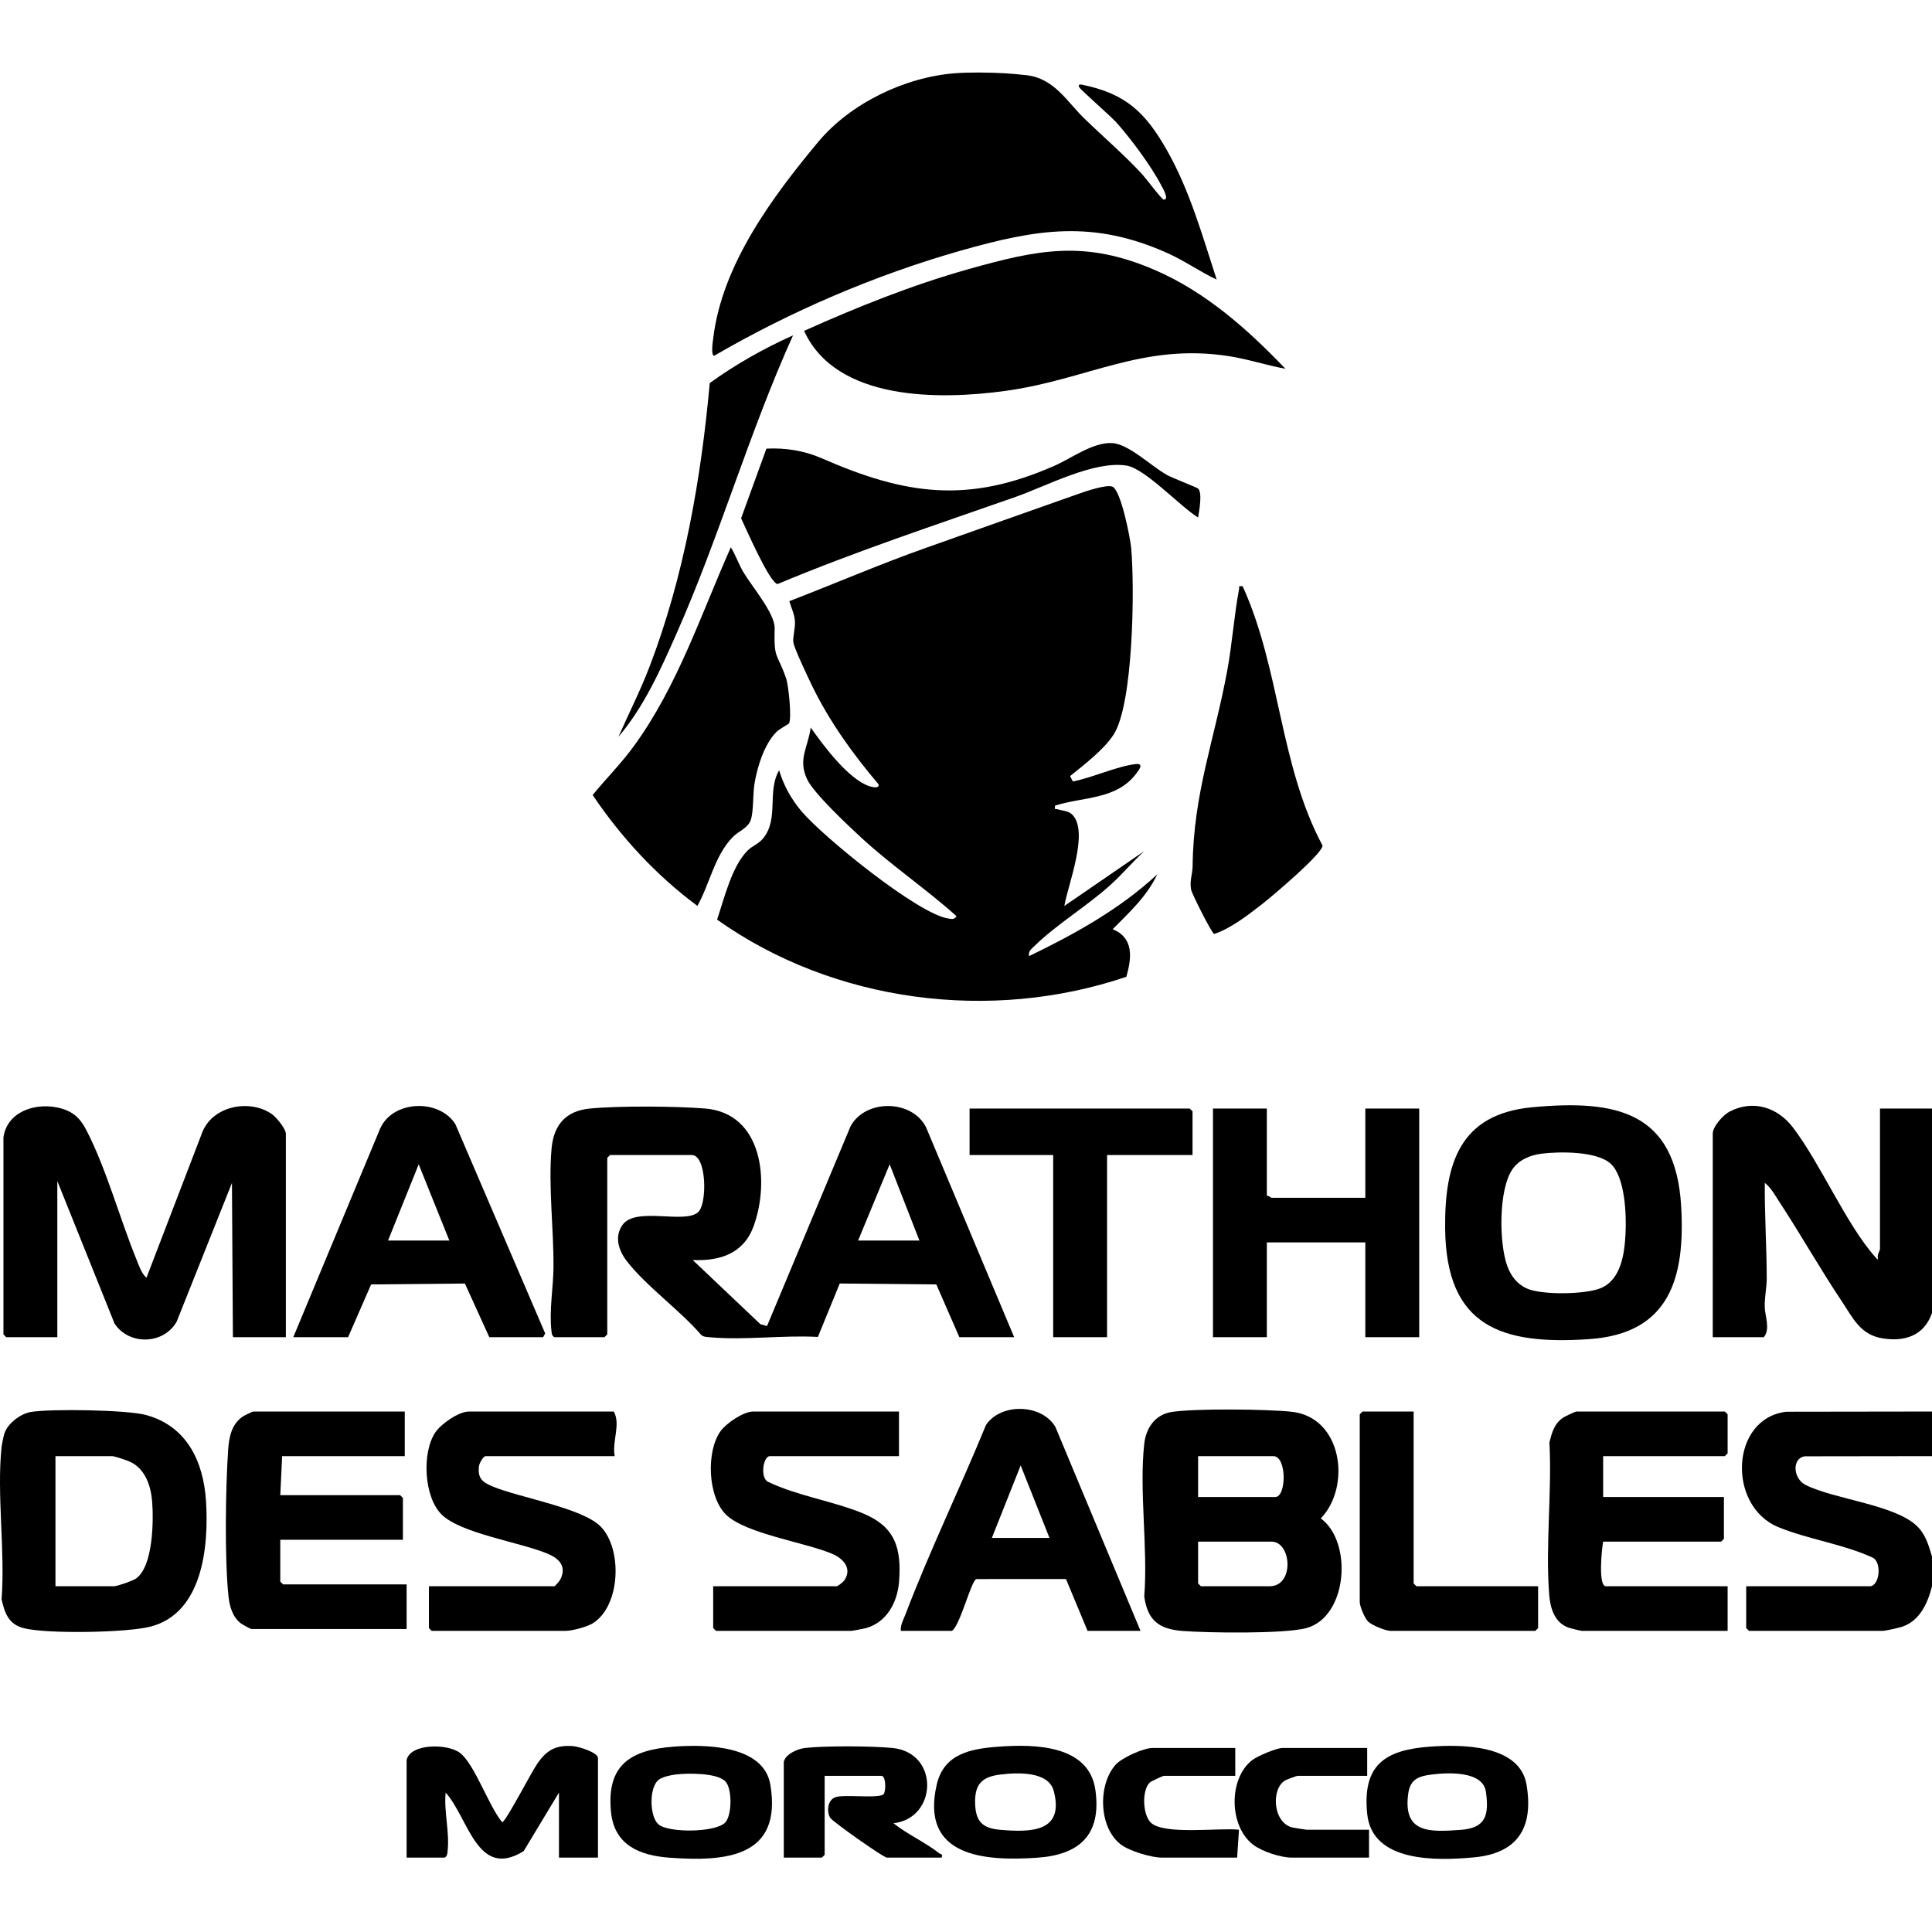
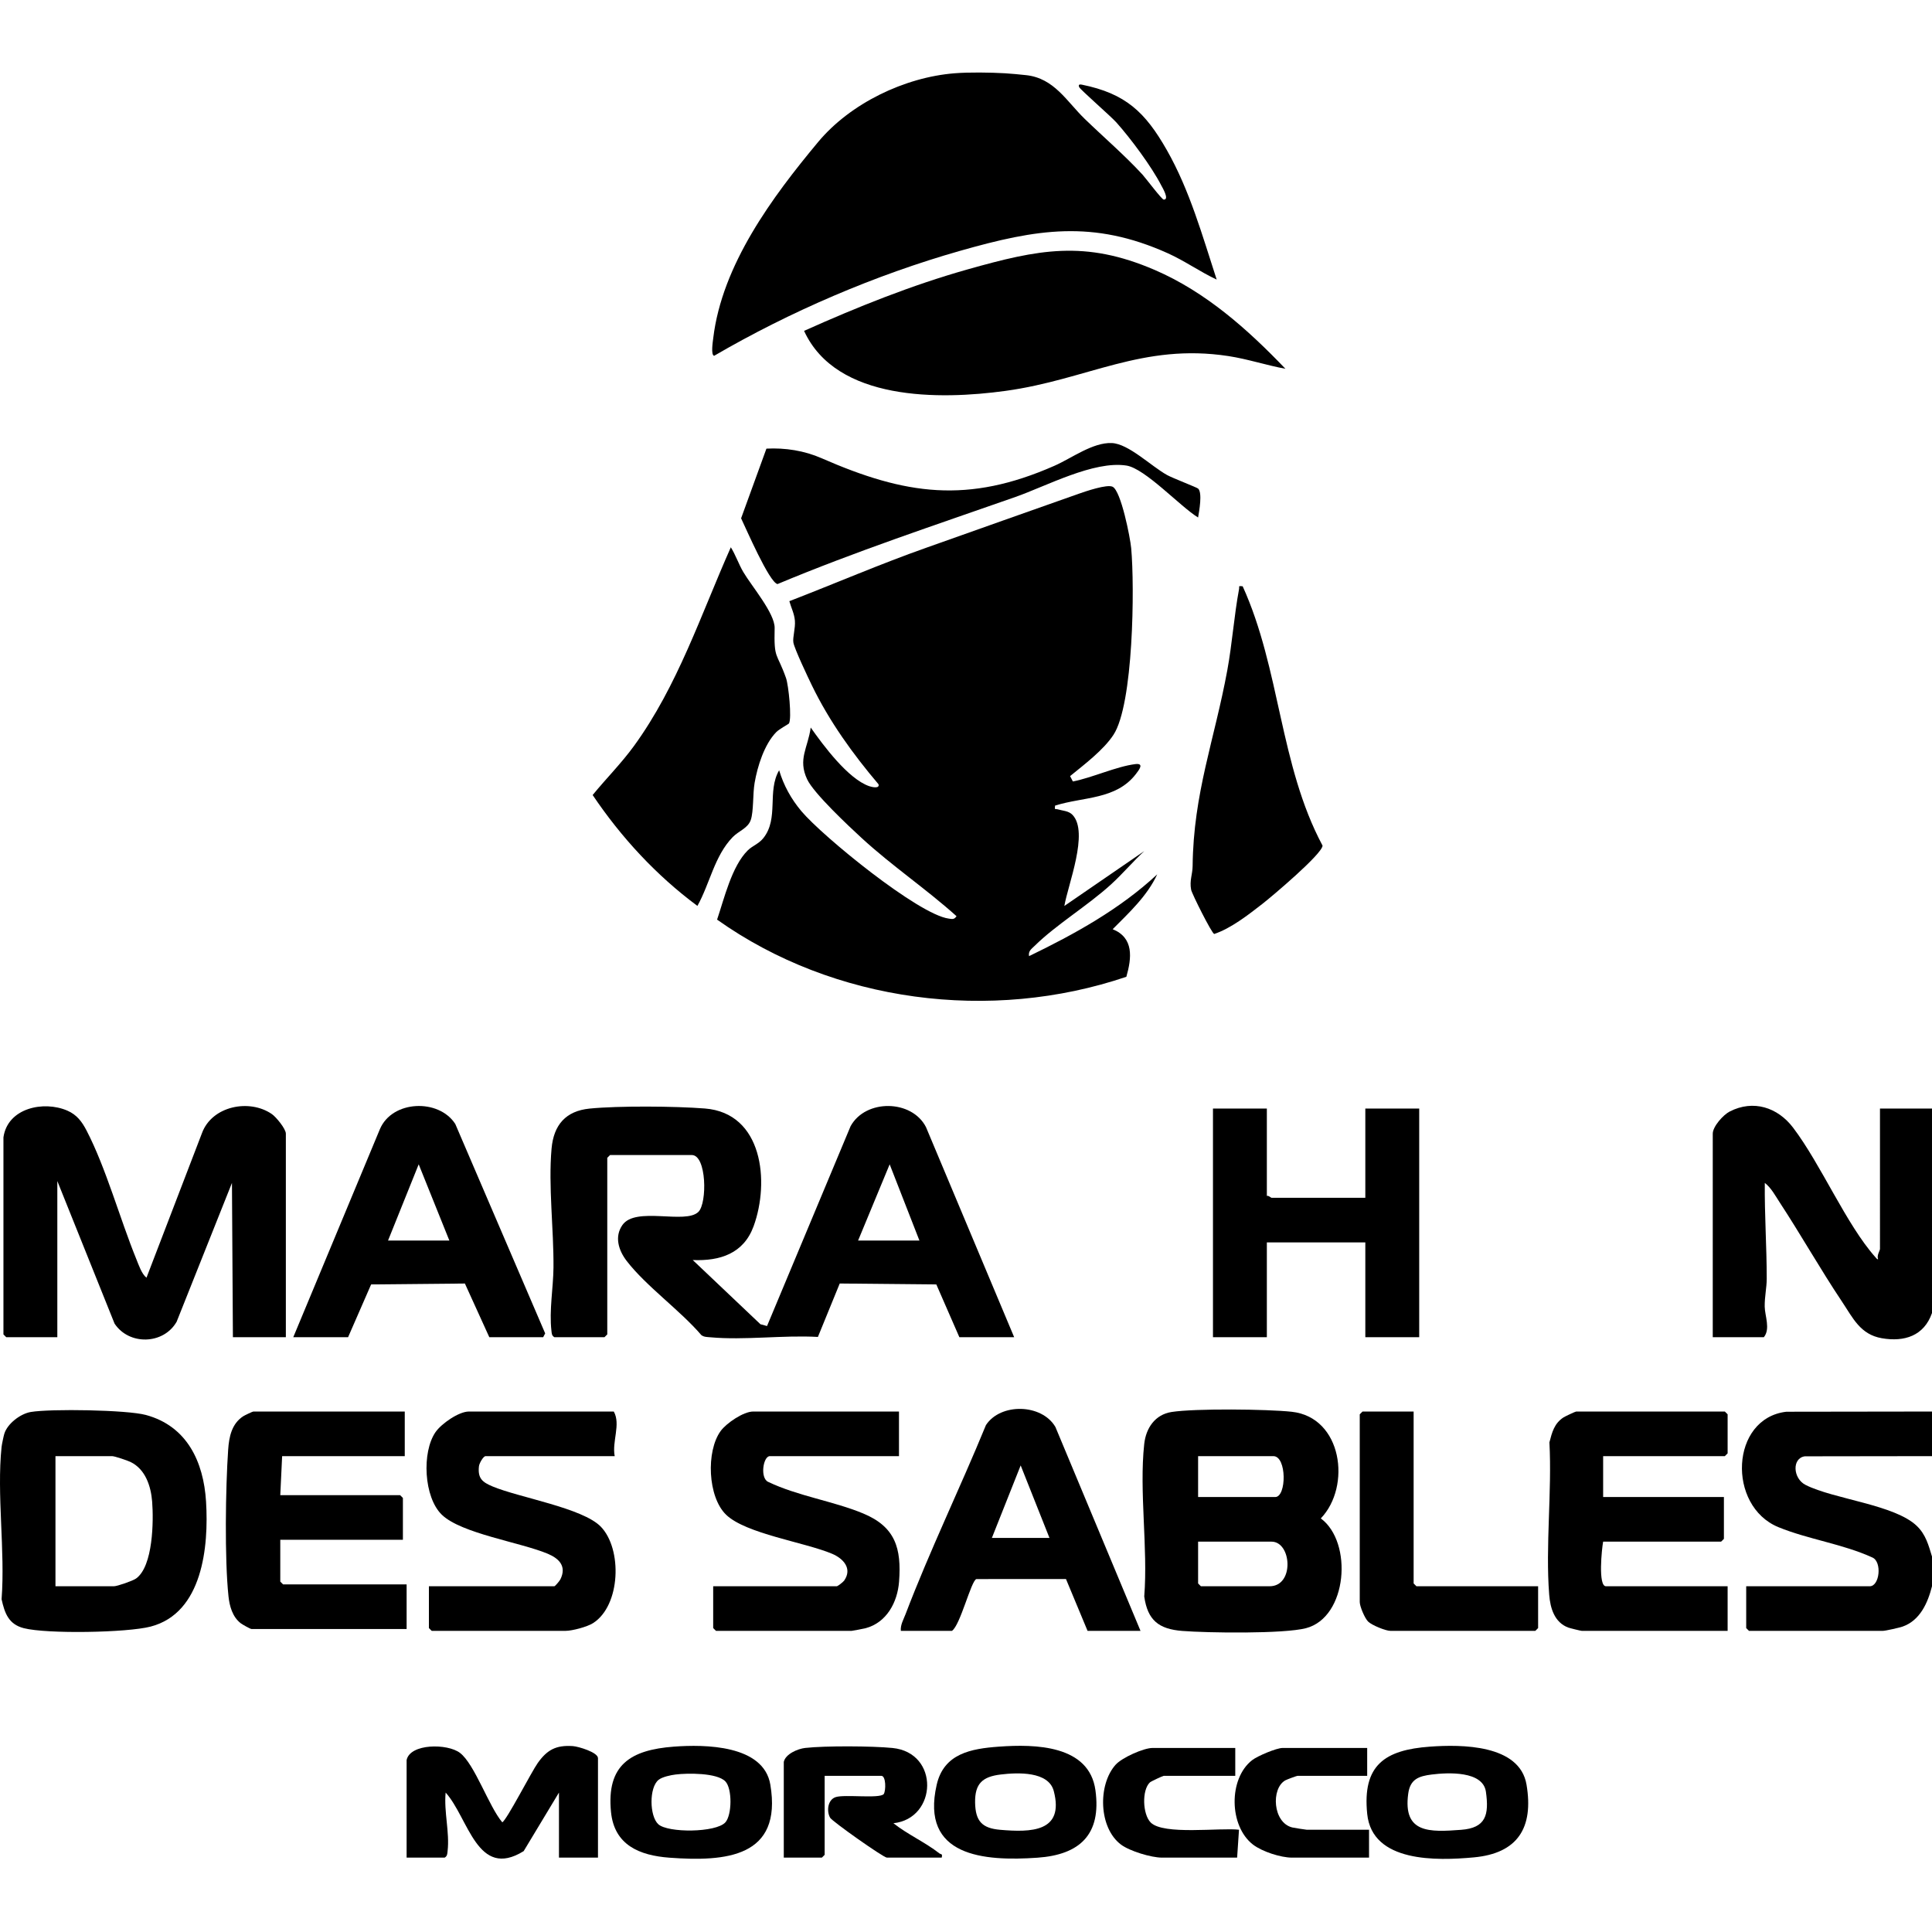
<svg xmlns="http://www.w3.org/2000/svg" xml:space="preserve" style="enable-background:new 0 0 1417.323 1417.323;" viewBox="0 0 1417.323 1417.323" y="0px" x="0px" id="Calque_1" version="1.1">
  <g>
    <path d="M737.184,53.747c4.243,0.24,11.021,0.881,15.648,1.389c20.591,2.261,29.725,19.297,42.916,32.062   c14.021,13.569,29.024,26.403,42.334,40.826c2.368,2.567,14.191,18.368,15.638,18.417c4.523,0.152-1.251-9.334-1.813-10.431   c-7.071-13.805-22.483-34.492-32.908-46.165c-4.084-4.573-26.481-24.071-27.284-25.89c-0.779-1.765,0.072-2.231,1.855-1.87   c32.24,6.525,46.572,20.178,62.428,48.016c16.779,29.457,26.111,62.924,36.561,94.993c-12.33-5.762-23.417-13.721-35.877-19.319   c-55.019-24.717-96.302-17.71-152.208-1.806c-62.376,17.745-124.683,44.487-180.572,77.042c-2.566-0.479-0.953-10.556-0.67-12.918   c6.438-53.817,43.281-103.508,76.952-143.911c23.646-28.373,63.454-47.538,100.198-50.435   C711.017,52.909,726.422,53.138,737.184,53.747z" />
    <path d="M1417.323,963.237c-5.817,16.709-20.195,21.393-36.874,18.482c-15.75-2.749-21.134-14.84-29.116-26.779   c-15.911-23.798-30.055-48.914-45.748-72.863c-3.161-4.823-6.312-10.782-10.919-14.289c-0.231,23.47,1.417,46.793,1.414,70.288   c-0.001,6.502-1.582,13.148-1.482,20.447c0.093,6.72,4.335,16.416-0.628,22.44h-37.483V831.654c0-5.211,7.638-13.773,12.404-16.226   c17.389-8.948,35.264-3.015,46.521,11.82c20.516,27.038,38.995,71.019,60.389,95.033c0.541,0.608,1.542,1.966,1.981,1.413   c-1.166-2.558,1.376-6.265,1.376-7.5V813.246h38.164V963.237z" />
    <path d="M1.162,1173.224c2.727-35.672-3.653-76.794,0-111.811c0.167-1.596,1.498-7.991,1.995-9.6   c2.307-7.467,11.852-14.711,19.455-15.983c14.594-2.443,70.457-1.575,84.393,2.193c30.199,8.164,42.348,34.334,44.153,63.55   c2.036,32.947-2.46,81.764-40.675,91.705c-17.281,4.495-76.087,5.513-93.042,1.159C6.29,1191.573,3.44,1183.429,1.162,1173.224z    M40.689,1163.68h42.935c2.389,0,13.827-3.99,16.161-5.649c12.593-8.95,12.932-42.351,11.83-56.441   c-0.888-11.355-4.95-23.818-15.894-29.097c-2.277-1.098-11.603-4.261-13.459-4.261H40.689V1163.68z" />
    <path d="M1417.323,1035.506v32.725l-93.289,0.128c-9.498,1.312-8.87,16.238,0.594,21.017c20.773,10.49,65.446,14.429,81.641,30.137   c6.533,6.337,8.494,13.985,11.053,22.35v21.817c-3.071,12.176-8.768,25.089-21.545,29.58c-2.413,0.848-12.603,3.146-14.575,3.146   h-98.136l-2.044-2.045v-30.68h90.64c7.277,0,9.104-17.916,1.978-21.069c-21.597-9.931-47.352-13.389-69.029-22.301   c-37.726-15.51-35.277-79.875,5.862-84.657L1417.323,1035.506z" />
    <path d="M785.022,569.355l2.043,3.939c14.221-2.767,31.945-11.036,45.829-12.741c6.656-0.817,2.818,4.143,0.406,7.279   c-14.574,18.943-38.428,16.565-59.311,23.174c-0.409,3.572,0.047,2.153,1.996,2.734c3.677,1.096,7.972,1.014,10.888,4.125   c12.062,12.875-3.416,51.139-6.059,66.752l58.589-40.231c-8.443,7.859-15.984,16.815-24.508,24.57   c-17.114,15.569-40.164,29.429-55.918,44.963c-2.258,2.226-4.748,3.74-4.066,7.509c33.498-16.187,66.698-34.554,94.026-59.989   c-7.371,15.875-20.544,28.016-32.673,40.225c15.612,6.33,14.009,20.986,10.035,34.91c-99.368,33.678-214.621,18.887-300.241-41.945   c5.215-15.385,10.758-39.162,22.491-50.775c3.425-3.39,8.078-4.78,11.444-9.004c11.56-14.504,2.566-34.277,11.585-49.784   c3.333,11.168,8.853,21.13,16.34,30.028c15.586,18.523,85.698,75.724,108.014,78.782c2.701,0.37,3.999,0.849,5.785-1.757   c-22.277-20.005-47.367-36.921-69.505-57.25c-9.53-8.751-35.199-32.82-40.057-43.104c-7.023-14.868,0.553-23.069,2.587-38.04   c9.293,13.163,27.376,37.615,42.883,43.003c1.824,0.634,7.875,2.104,6.853-1.393c-18.873-22.256-36.073-46.136-48.854-72.489   c-2.767-5.705-12.827-26.851-13.604-31.508c-0.616-3.696,1.584-10.502,1.119-16.012c-0.442-5.247-2.718-9.431-4.065-14.31   c33.512-12.936,66.621-27.246,100.522-39.22c37.231-13.151,74.579-26.523,111.747-39.562c4.979-1.747,20.839-7.211,24.909-5.137   c6.18,3.15,12.898,37.412,13.597,45.058c2.582,28.221,1.702,114.529-13.014,136.937   C809.483,550.286,795.411,560.873,785.022,569.355z" />
    <path d="M406.655,980.963c-1.945-1.197-1.881-2.719-2.114-4.703c-1.746-14.884,1.371-31.657,1.497-46.365   c0.243-28.224-3.866-59.834-1.406-87.311c1.544-17.254,10.321-27.582,27.933-29.325c21.338-2.111,62.898-1.765,84.542-0.062   c42.559,3.348,47.602,53.849,35.763,86.327c-7.34,20.136-24.649,25.678-44.665,24.845l49.675,47.116l4.824,1.299l61.309-146.624   c11.06-20.06,44.896-19.603,55.293,0.677l64.692,154.127H703.79l-16.895-38.7l-70.865-0.68l-16.011,39.198   c-25.354-1.442-53.981,2.542-78.937,0.247c-2.326-0.214-4.584-0.106-6.578-1.601c-15.615-18.22-40.432-35.811-54.726-54.336   c-5.953-7.714-9.201-17.795-3.167-26.415c9.733-13.903,46.233-0.23,55.763-9.665c6.507-6.441,6.047-41.676-4.858-41.676h-59.972   l-2.045,2.045v129.538l-2.044,2.045H406.655z M674.486,910.059l-21.823-55.904l-23.156,55.904H674.486z" />
    <path d="M2.525,834.381c3.036-21.554,29.473-27.146,46.871-19.619c6.917,2.992,10.693,8.034,14.077,14.552   c14.333,27.604,24.494,64.835,36.528,94.358c1.776,4.358,3.939,10.95,7.46,13.656l40.652-105.927   c7.28-20.076,34.858-25.552,51.375-14.074c3.088,2.146,10.213,10.797,10.213,14.327v149.309h-38.846l-0.695-113.168l-40.59,101.865   c-9.675,16.843-34.918,17.391-45.532,1.343L42.052,866.425v114.539H4.569l-2.045-2.045V834.381z" />
    <path d="M942.997,270.538c-14.019-2.587-27.655-7.147-41.786-9.316c-63.137-9.691-103.592,17.28-163.511,25.528   c-48.223,6.638-124.151,7.67-147.826-44.023c38.865-17.418,78.945-33.53,120.053-45.122c51.745-14.592,85.85-21.69,137.215,0.442   C884.434,214.115,915.282,241.578,942.997,270.538z" />
    <path d="M859.502,1035.835c17.093-2.673,70.181-2.103,88.096-0.158c37.178,4.035,43.838,54.772,21.355,78.233   c23.662,17.441,19.627,72.585-10.882,80.53c-16.387,4.267-72.125,3.485-90.768,2.015c-17.188-1.355-25.423-7.782-27.877-25.291   c2.802-35.548-3.805-76.968-0.024-111.804C840.681,1047.567,847.384,1037.729,859.502,1035.835z M878.936,1098.229h56.565   c8.38,0,8.586-29.998-1.363-29.998h-55.202V1098.229z M878.936,1130.954v30.68l2.044,2.045h50.431   c18.326,0,16.155-32.725,1.363-32.725H878.936z" />
    <path d="M578.792,530.718c-0.284,0.487-7.113,4.102-9.314,6.352c-8.77,8.964-13.8,25.085-15.897,37.275   c-1.417,8.235-0.643,20.845-2.817,27.18c-2.108,6.143-8.775,7.958-13.289,12.614c-13.367,13.787-16.741,34.15-25.854,50.436   c-30.165-22.363-55.862-50.204-76.849-81.338c9.938-12.164,21.075-23.278,30.344-36.032   c32.064-44.125,49.125-96.485,71.025-145.724c3.571,5.756,5.699,12.269,9.125,18.115c5.979,10.203,23.275,30.379,23.016,41.173   c-0.56,23.402,1.471,17.26,8.323,36.559C578.527,502.738,580.962,526.993,578.792,530.718z" />
-     <path d="M1124.004,812.291c61.516-5.767,105.238,3.033,109.301,72.555c3.068,52.513-8.382,93.482-67.4,97.537   c-64.552,4.435-105.038-9.203-105.744-81.131C1059.693,853.585,1070.868,817.273,1124.004,812.291z M1130.795,846.357   c-8.195,1.033-16.473,4.448-21.281,11.436c-10.272,14.93-9.904,54.757-3.618,71.335c2.707,7.137,6.971,12.735,13.977,16.016   c10.793,5.053,43.78,4.57,54.837-0.311c14.587-6.438,16.999-25.167,17.773-39.489c0.747-13.827-0.187-42.067-11.048-51.785   C1171.209,844.407,1143.915,844.703,1130.795,846.357z" />
    <path d="M929.367,813.246v64.087c1.338-0.443,2.957,1.364,3.408,1.364h68.832v-65.451h39.527v167.717h-39.527v-69.541h-72.239   v69.541H889.84V813.246H929.367z" />
    <path d="M1176.071,1068.231v29.998h88.595v30.68l-2.045,2.045h-86.551c-0.984,5.152-3.844,32.725,2.044,32.725h89.277v32.725   h-106.996c-0.698,0-8.605-1.941-9.865-2.403c-10.183-3.741-13.267-14.318-14.037-24.137c-2.813-35.876,2.104-75.471,0.165-111.745   c1.921-7.428,3.565-13.888,10.327-18.303c1.192-0.778,8.715-4.311,9.321-4.311h109.04l2.044,2.045v28.635l-2.044,2.045H1176.071z" />
    <path d="M296.933,1035.506v32.725h-89.958l-1.363,28.635h87.914l2.044,2.045v30.68h-89.958v30.68l2.045,2.045h90.64v32.725H184.486   c-0.859,0-6.813-3.365-7.984-4.285c-5.971-4.692-8.115-12.432-8.887-19.744c-2.898-27.449-2.162-79.524-0.229-107.616   c0.646-9.387,2.615-18.942,11.026-24.422c1.068-0.696,6.873-3.468,7.437-3.468H296.933z" />
    <path d="M358.95,980.963l-17.901-39.361l-68.792,0.661l-16.895,38.7h-40.209l63.528-152.57   c8.985-21.345,43.223-22.639,55.322-3.825l65.936,153.614l-1.461,2.781H358.95z M329.646,910.059l-22.49-55.919l-22.49,55.919   H329.646z" />
    <path d="M450.953,1068.231h-94.729c-1.654,0-4.624,5.219-4.868,7.455c-0.967,8.862,2.499,11.627,9.929,14.753   c19.407,8.164,66.156,15.758,79.493,29.559c15.848,16.399,14.566,57.818-5.719,70.733c-4.344,2.766-15.325,5.674-20.226,5.674   h-98.136l-2.045-2.045v-30.68h92.003c0.597,0,3.884-3.927,4.453-5.081c4.664-9.454-0.788-15.187-9.253-18.752   c-19.936-8.397-63.354-14.78-77.709-28.617c-13.288-12.809-14.802-45.987-4.637-60.639c4.261-6.143,17.022-15.085,24.448-15.085   h106.314C455.545,1044.833,448.833,1057.571,450.953,1068.231z" />
    <path d="M659.493,1035.506v32.725h-94.729c-4.961,0-7.355,16.215-1.178,18.905c21.724,10.39,47.688,14.048,69.574,23.12   c23.623,9.792,28.265,25.484,26.392,50.074c-1.147,15.056-9.09,29.995-24.507,34.116c-1.291,0.345-9.668,1.96-10.308,1.96h-99.499   l-2.044-2.045v-30.68h90.64c0.76,0,4.704-3.088,5.424-4.116c6.226-8.901-0.639-16.254-8.861-19.717   c-20.131-8.479-63.221-14.652-77.709-28.617c-13.56-13.07-14.775-46.614-4.036-61.401c4.214-5.803,16.765-14.323,23.847-14.323   H659.493z" />
    <path d="M836.683,1196.405h-38.846l-15.83-38.016l-65.769,0.019c-3.876,1.325-11.819,34.054-17.901,37.997h-37.483   c-0.412-4.385,1.941-8.25,3.453-12.226c17.684-46.477,40.072-92.605,58.979-138.713c10.665-16.353,40.904-15.804,50.965,1.362   L836.683,1196.405z M769.896,1128.227l-21.126-53.193l-21.127,53.193H769.896z" />
    <path d="M911.627,430.093c27.668,60.879,26.969,131.015,58.603,190.254c-0.143,6.089-37.411,37.526-44.307,42.871   c-10.409,8.068-22.949,17.883-35.177,21.948c-1.79-0.377-16.351-29.464-16.93-32.457c-1.291-6.678,1.033-11.236,1.096-17.342   c0.548-53.368,16.095-92.799,25.435-143.635c3.619-19.698,4.963-39.928,8.624-59.573   C909.382,429.956,908.037,429.777,911.627,430.093z" />
    <path d="M878.922,379.635c-12.908-7.824-38.841-35.957-52.545-38.095c-23.989-3.742-58.781,15.096-81.673,23.121   c-58.442,20.49-117.155,39.881-174.323,63.815c-6.04-1.211-23.169-40.908-26.708-48.245l18.58-51.11   c13.829-0.714,27.814,1.485,40.509,7.047c61.468,26.929,107.195,33.556,170.782,5.529c12.722-5.608,28.108-17.244,42.057-16.676   c12.365,0.503,28.903,17.017,40.612,23.487c4.074,2.252,21.881,9.078,22.769,9.948C882.18,361.589,879.738,374.92,878.922,379.635z" />
-     <polygon points="874.847,847.335 812.149,847.335 812.149,980.963 772.622,980.963 772.622,847.335 711.287,847.335    711.287,813.246 872.803,813.246 874.847,815.292" />
    <path d="M1037.045,1035.506v126.129l2.045,2.045h89.277v30.68l-2.045,2.045h-106.314c-3.477,0-13.638-4.125-16.358-6.816   c-2.495-2.469-6.132-11.17-6.132-14.319v-137.719l2.044-2.045H1037.045z" />
    <path d="M298.296,1291.172c2.603-12.234,29.997-12.239,39.161-5.236c10.771,8.232,21.271,39.548,31.027,50.909   c3.312-1.727,21.348-36.949,26.021-43.51c6.853-9.623,13.322-13.226,25.752-12.392c3.976,0.267,18.428,4.554,18.428,8.865v72.95   h-28.623v-47.724l-25.89,42.959c-34.088,21.169-40.42-24.348-57.24-42.958c-1.381,14.064,3.05,29.124,1.419,43.021   c-0.233,1.984-0.168,3.506-2.114,4.703h-27.942V1291.172z" />
    <path d="M574.986,1292.536c1.25-5.802,10.248-9.623,15.67-10.231c14.714-1.65,49.157-1.462,64.053,0.017   c34.76,3.451,32.921,51.781,0.701,55.205c10.319,8.181,23.444,14.048,33.707,22.111c1.112,0.874,2.49-0.055,1.725,3.121h-40.209   c-2.548,0-40.112-26.576-41.638-29.242c-2.722-4.757-1.863-13.231,4.075-15.154c6.698-2.168,32.195,1.329,35.255-2.229   c1.632-2.56,1.71-13.372-1.782-13.372h-41.572v57.951l-2.044,2.045h-27.942V1292.536z" />
    <path d="M1049.031,1281.347c23.019-1.667,65.837-1.708,70.832,27.876c5.344,31.655-6.471,50.411-38.697,53.36   c-27.091,2.48-74.54,3.949-78.181-31.884C999.343,1294.856,1015.914,1283.745,1049.031,1281.347z M1050.378,1301.784   c-9.693,1.203-15.858,3.469-17.301,14.05c-3.994,29.293,15.783,28.238,38.782,26.53c18.268-1.357,20.577-11.015,18.218-27.885   C1087.915,1299.014,1062.246,1300.311,1050.378,1301.784z" />
    <path d="M732.814,1281.347c26.516-1.924,66.238-1.261,70.805,31.995c4.464,32.514-11.512,47.318-42.527,49.473   c-39.21,2.724-86.008-0.75-73.93-53.507C692.404,1286.41,712.252,1282.839,732.814,1281.347z M734.156,1301.778   c-13.251,1.595-19.076,6.524-18.816,20.689c0.25,13.618,5.191,18.757,18.39,19.885c22.324,1.907,47.221,1.864,39.324-28.431   C769.235,1299.277,746.454,1300.298,734.156,1301.778z" />
    <path d="M494.291,1281.349c22.765-1.716,65.925-1.363,70.83,27.873c8.954,53.371-32.693,56.632-74.012,53.589   c-21.939-1.616-40.451-9.24-42.87-33.473C444.772,1294.594,462.759,1283.726,494.291,1281.349z M495.635,1301.784   c-3.543,0.441-9.693,1.703-12.47,3.888c-7.078,5.571-6.732,26.652-0.23,32.591c7.085,6.473,42.258,6.231,49.176-1.352   c4.894-5.364,5.137-24.834-0.008-30.11C525.905,1300.445,504.206,1300.716,495.635,1301.784z" />
-     <path d="M453.692,540.535c7.581-17.168,16.084-33.898,22.817-51.473c25.345-66.157,37.752-137.59,44.175-208.065   c18.993-13.71,39.734-25.423,61.104-34.988c-32.318,71.442-53.828,147.32-85.616,219.09   C484.505,491.437,472.458,518.469,453.692,540.535z" />
    <path d="M1002.97,1282.309v20.453h-51.113c-0.643,0-7.837,2.679-8.957,3.312c-10.601,5.986-9.202,31.106,5.172,34.564   c1.131,0.272,9.969,1.667,10.6,1.667h45.661v20.453h-56.565c-8.17,0-21.956-4.446-28.588-9.58   c-17.623-13.642-18.044-48.347-0.62-61.91c3.916-3.048,17.832-8.96,22.393-8.96H1002.97z" />
    <path d="M906.196,1282.309v20.453h-52.476c-0.608,0-9.314,4.029-10.165,4.83c-5.951,5.604-5.369,23.266,0.538,29.344   c9.244,9.511,51.057,3.704,64.835,5.362l-1.369,20.46h-55.202c-7.772,0-23.59-4.764-29.983-9.548   c-16.394-12.267-17.134-43.813-4.008-58.547c4.661-5.232,20.568-12.355,27.177-12.355H906.196z" />
  </g>
</svg>